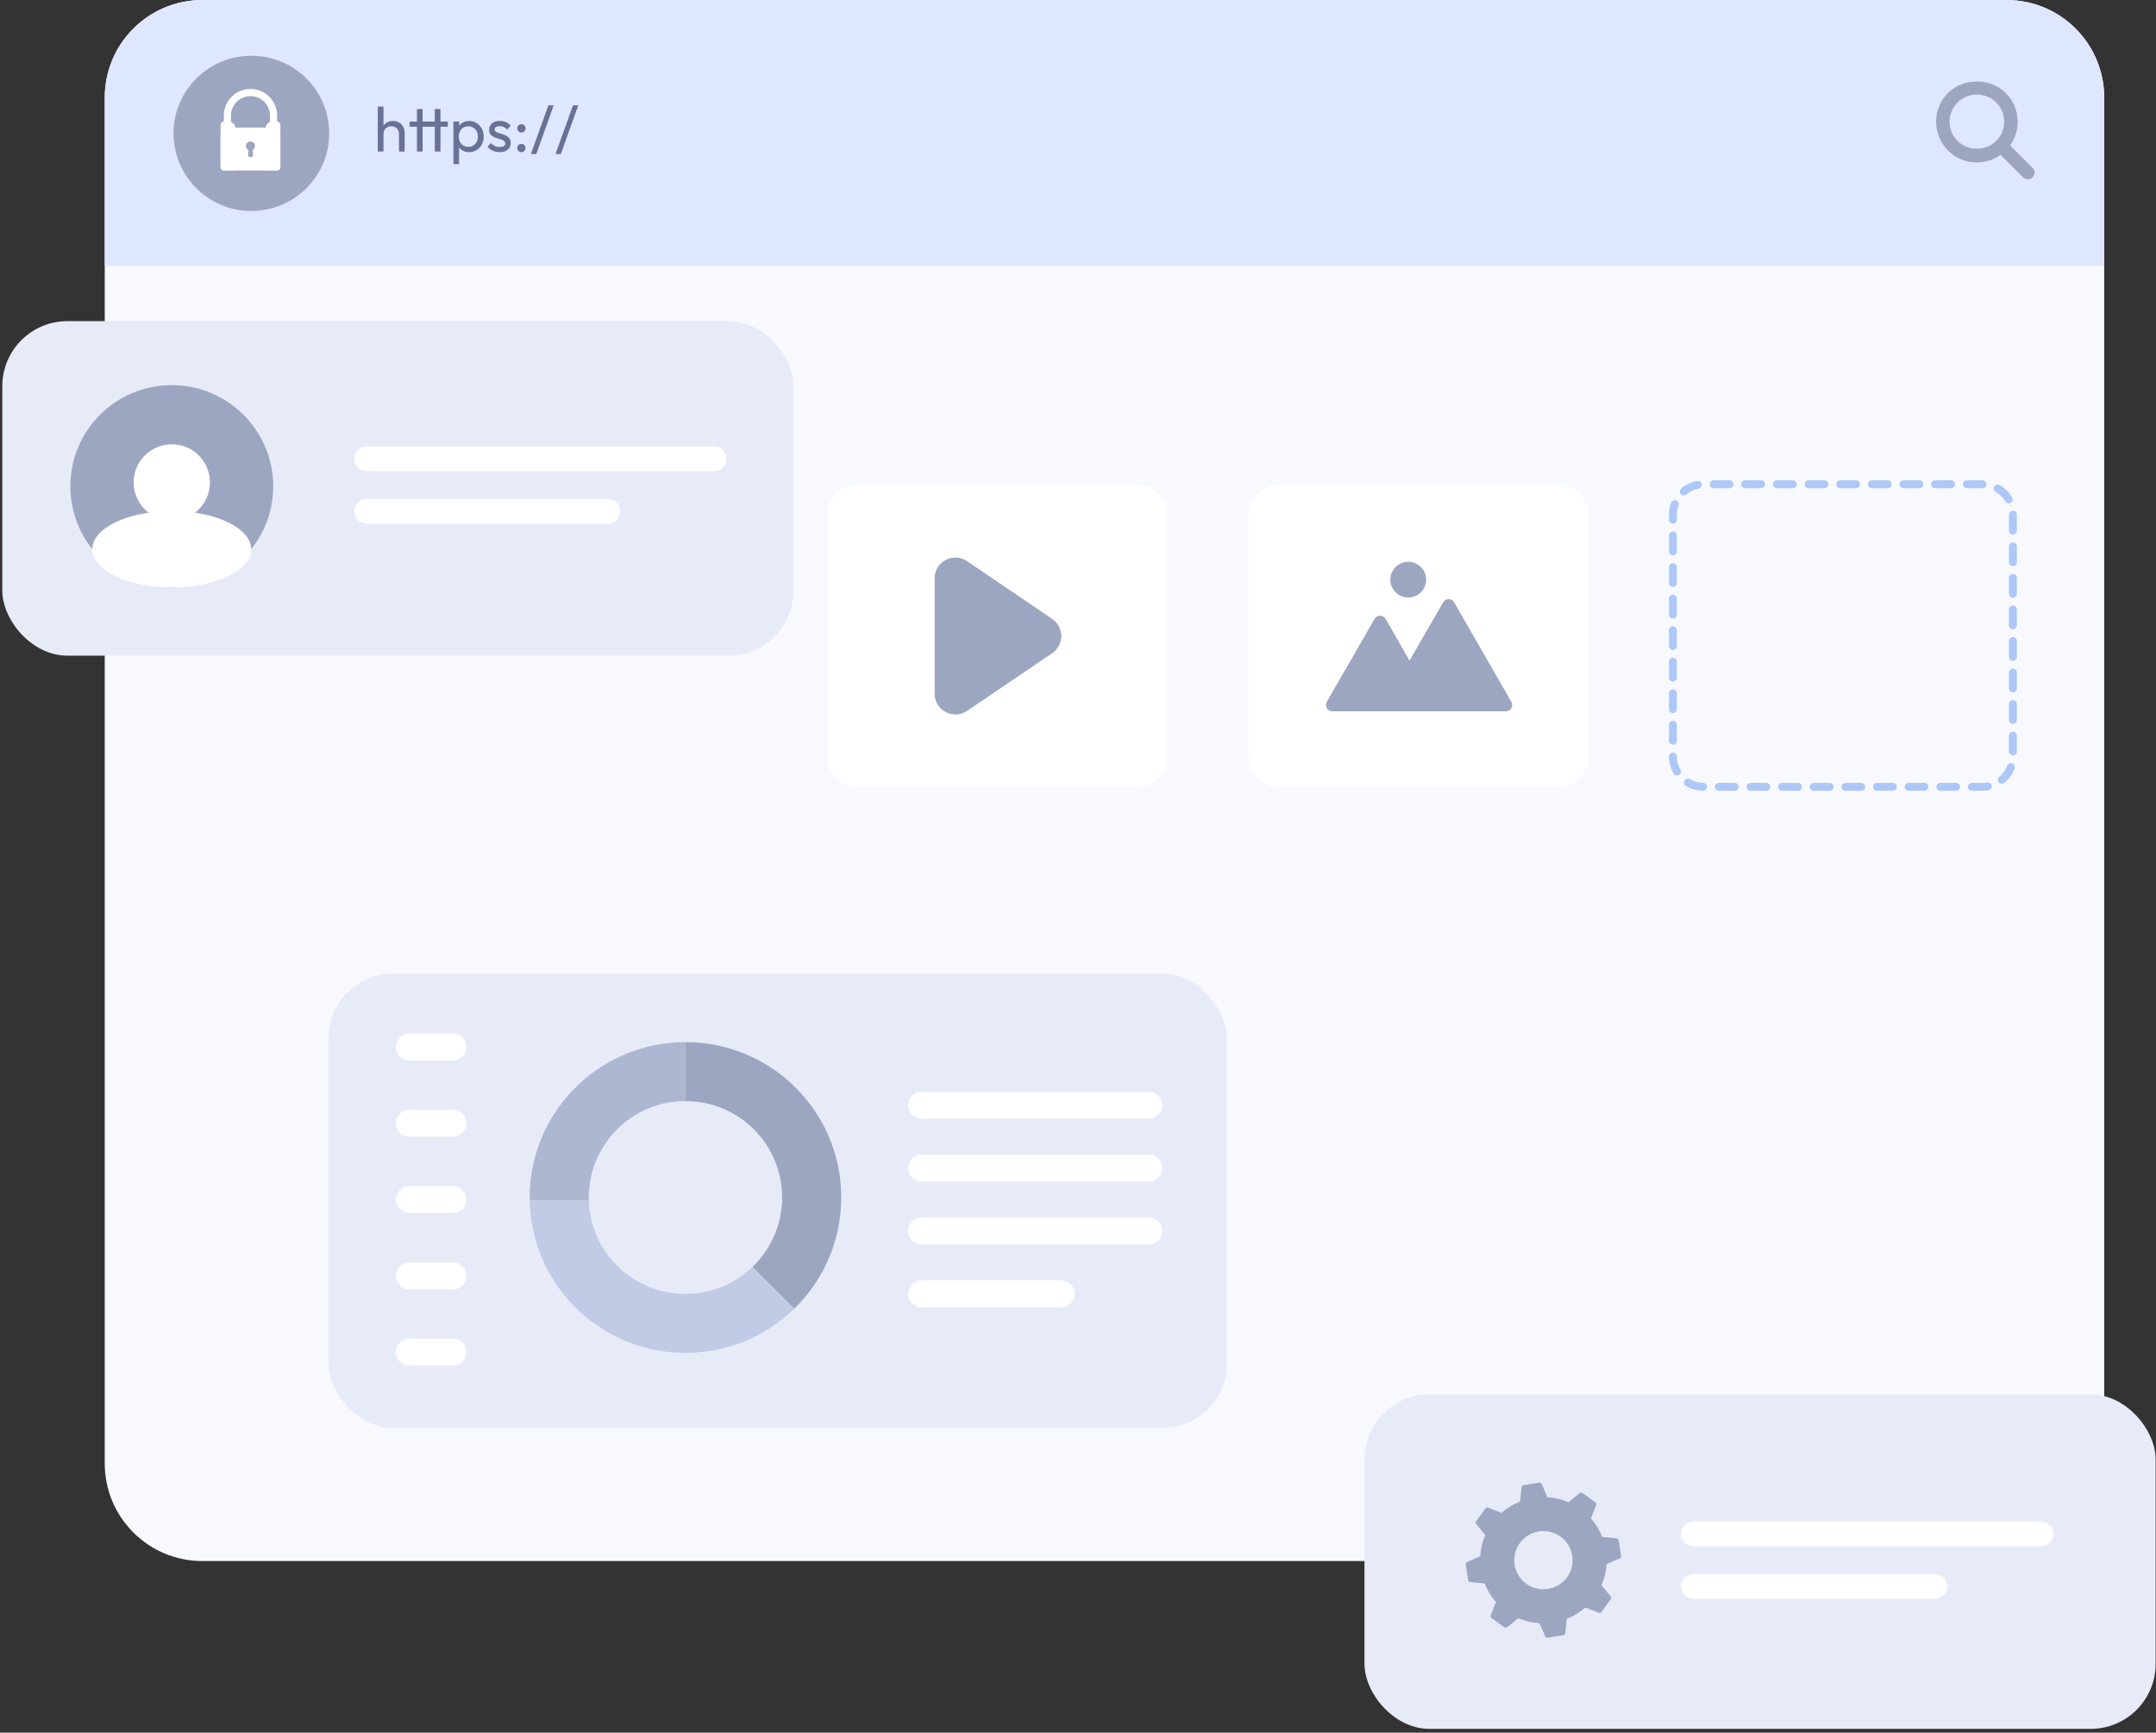
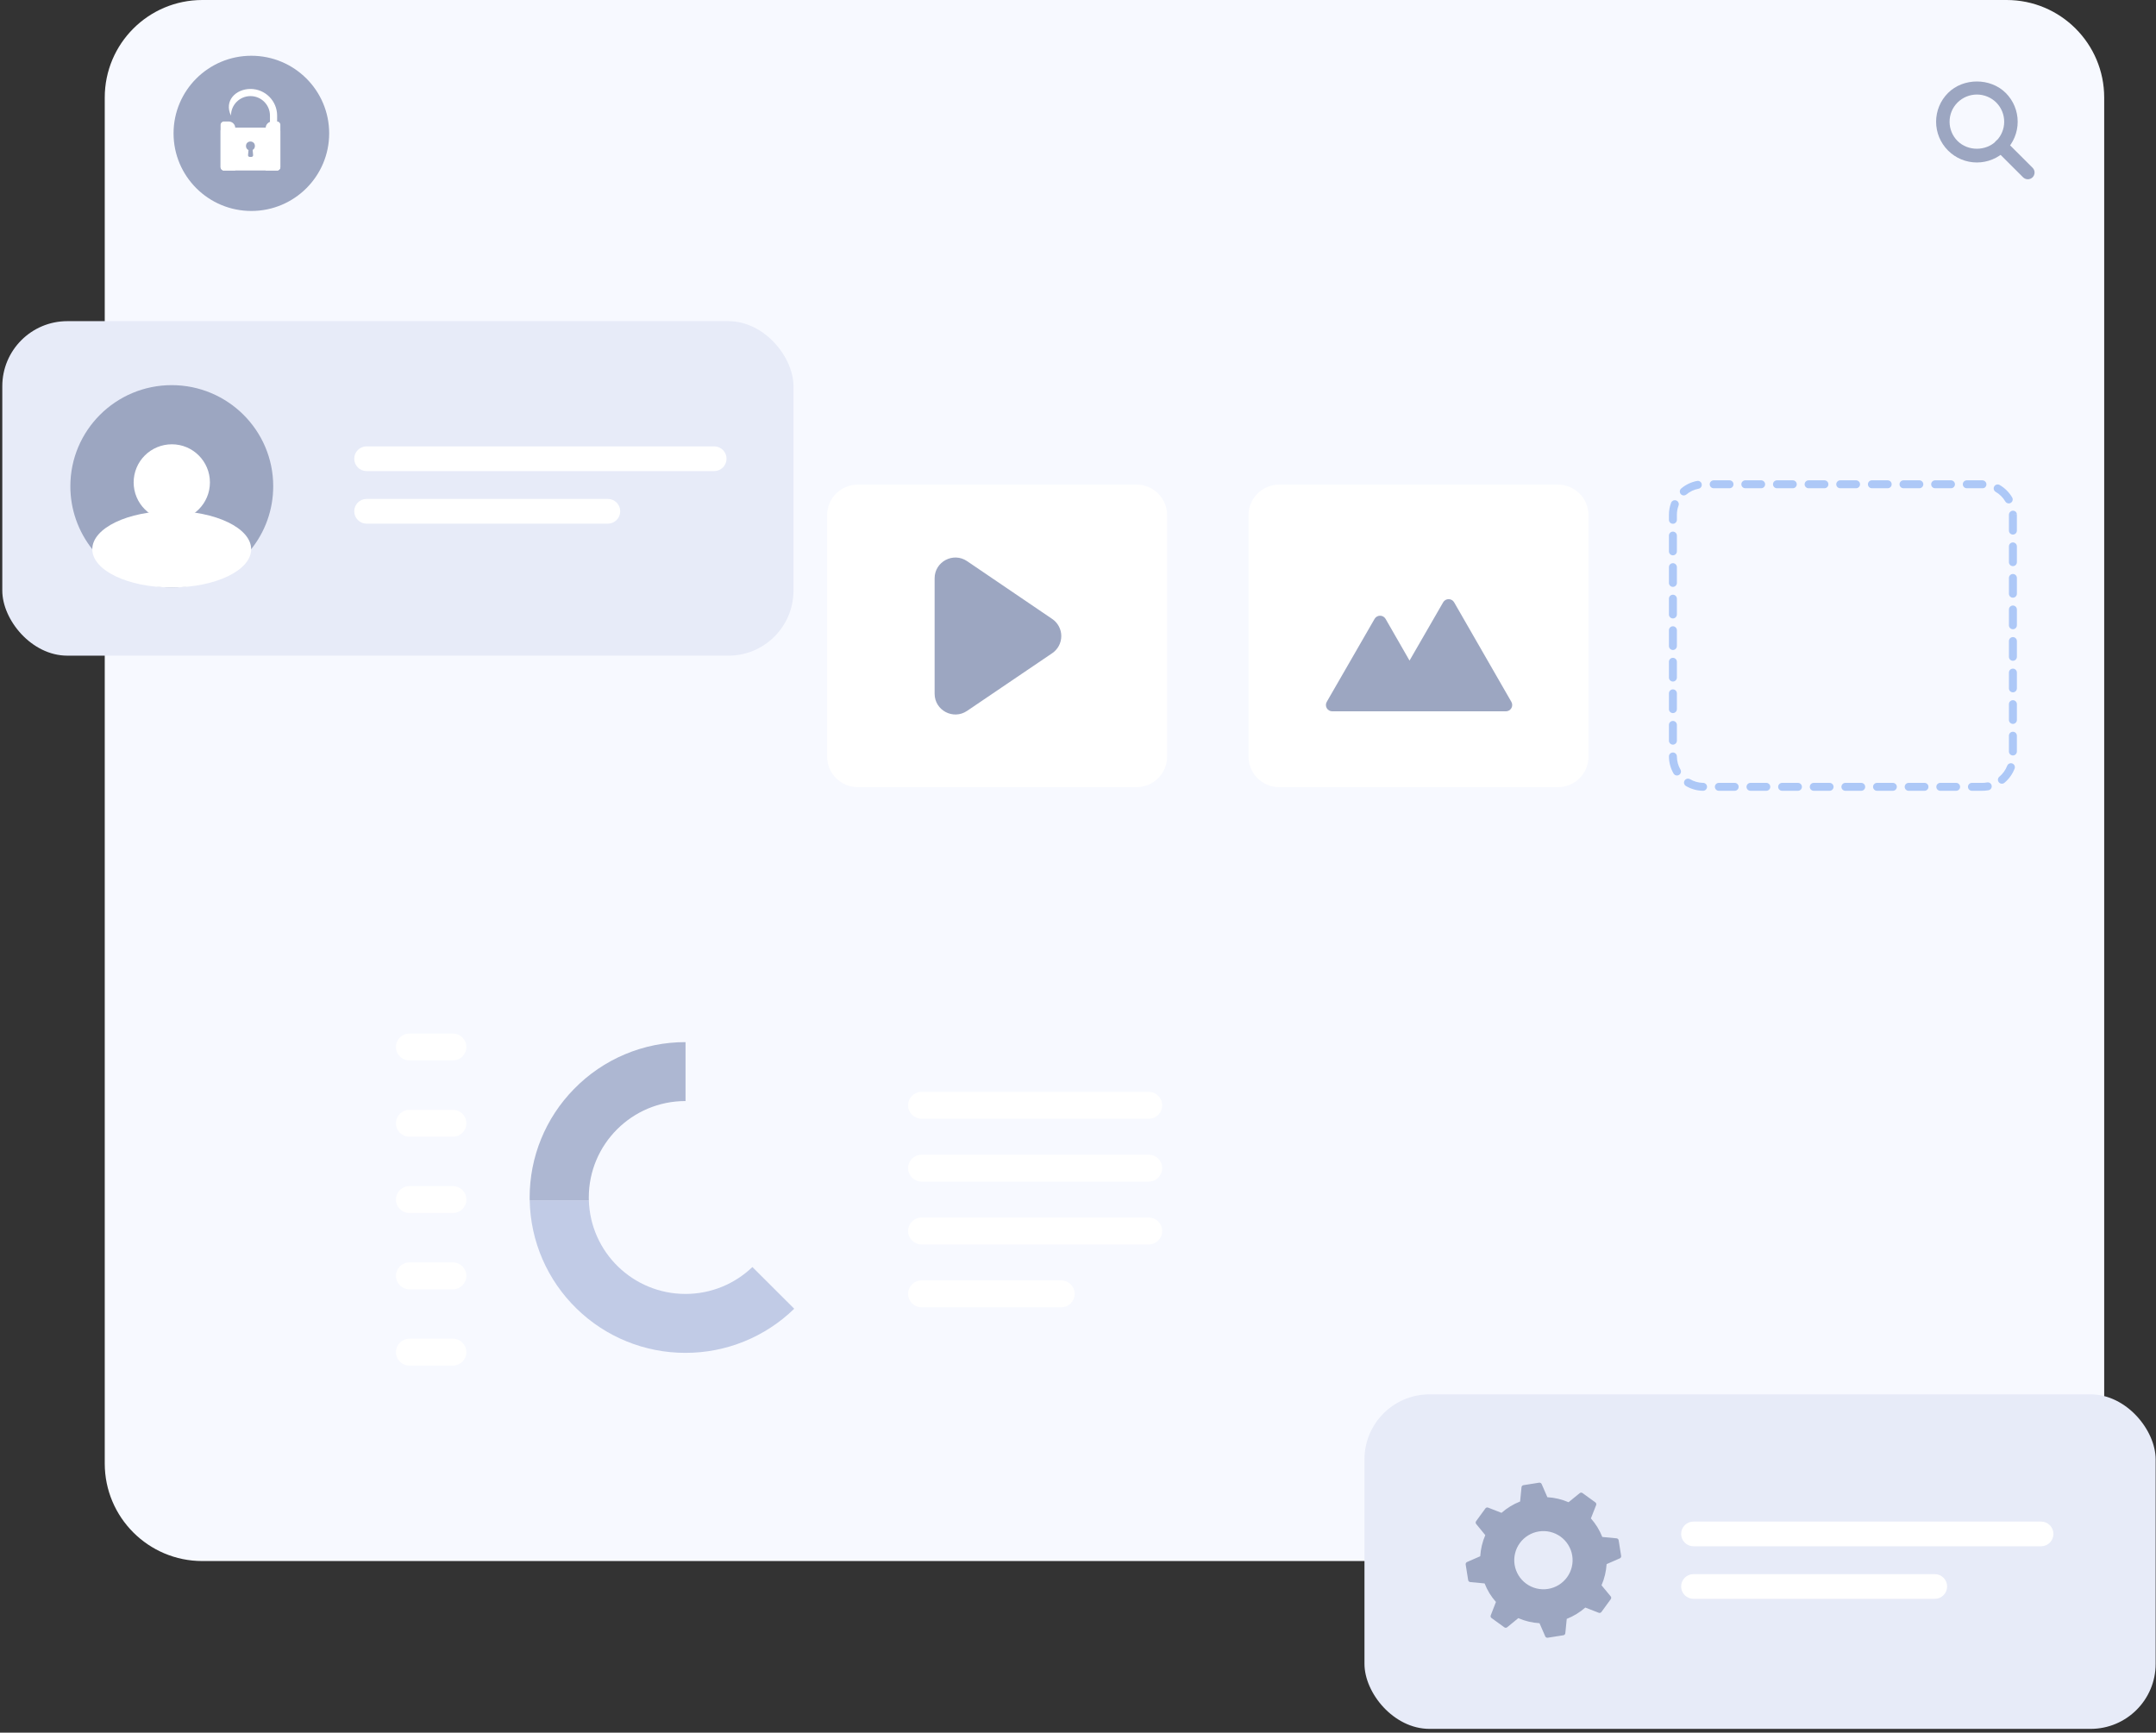
<svg xmlns="http://www.w3.org/2000/svg" width="469" height="377" viewBox="0 0 469 377" fill="none">
  <rect x="0" y="0" width="469" height="377" fill="#333333" stroke="none" />
  <path d="M22.785 21.229C22.785 9.504 32.29 0 44.014 0H436.502C448.226 0 457.73 9.504 457.73 21.229V318.431C457.73 330.156 448.226 339.66 436.502 339.66H44.014C32.29 339.66 22.785 330.156 22.785 318.431V21.229Z" fill="#F7F9FF" />
  <rect x="0.5" y="69.878" width="172.107" height="72.784" rx="14.152" fill="#E7EBF8" />
  <path d="M77.057 99.813C77.057 98.327 78.261 97.123 79.746 97.123H155.354C156.84 97.123 158.044 98.327 158.044 99.813C158.044 101.298 156.84 102.502 155.354 102.502H79.746C78.261 102.502 77.057 101.298 77.057 99.813ZM77.057 111.249C77.057 109.763 78.261 108.559 79.746 108.559H132.229C133.714 108.559 134.918 109.763 134.918 111.249C134.918 112.734 133.714 113.938 132.229 113.938H79.746C78.261 113.938 77.057 112.734 77.057 111.249Z" fill="white" />
  <path d="M59.434 105.796C59.434 110.968 57.651 115.728 54.634 119.504C50.575 124.566 44.35 127.823 37.356 127.823C30.361 127.823 24.136 124.566 20.078 119.504C16.981 115.603 15.299 110.772 15.305 105.796C15.305 93.648 25.179 83.801 37.356 83.801C49.532 83.801 59.434 93.648 59.434 105.796Z" fill="#9CA6C1" />
  <path d="M37.357 127.821C46.9 127.821 54.636 124.098 54.636 119.504C54.636 114.911 46.9 111.188 37.357 111.188C27.814 111.188 20.078 114.911 20.078 119.504C20.078 124.098 27.814 127.821 37.357 127.821Z" fill="white" />
  <path d="M45.666 104.963C45.666 109.532 41.965 113.254 37.382 113.254C36.291 113.255 35.21 113.041 34.201 112.625C33.193 112.208 32.277 111.598 31.505 110.827C30.733 110.057 30.121 109.143 29.704 108.137C29.287 107.131 29.072 106.052 29.073 104.963C29.072 103.874 29.287 102.796 29.704 101.79C30.121 100.784 30.733 99.869 31.505 99.099C32.277 98.329 33.193 97.719 34.201 97.302C35.21 96.886 36.291 96.672 37.382 96.672C41.965 96.672 45.666 100.393 45.666 104.963Z" fill="white" />
-   <rect x="71.424" y="211.82" width="195.492" height="98.912" rx="14.152" fill="#E7EBF8" />
  <path d="M197.541 240.494C197.541 238.879 198.85 237.57 200.465 237.57H249.89C251.505 237.57 252.814 238.879 252.814 240.494C252.814 242.109 251.505 243.418 249.89 243.418H200.465C198.85 243.418 197.541 242.109 197.541 240.494ZM197.541 254.171C197.541 252.556 198.85 251.247 200.465 251.247H249.89C251.505 251.247 252.814 252.556 252.814 254.171C252.814 255.786 251.505 257.095 249.89 257.095H200.465C198.85 257.095 197.541 255.786 197.541 254.171ZM197.541 267.848C197.541 266.233 198.85 264.924 200.465 264.924H249.89C251.505 264.924 252.814 266.233 252.814 267.848C252.814 269.463 251.505 270.772 249.89 270.772H200.465C198.85 270.772 197.541 269.463 197.541 267.848ZM197.541 281.525C197.541 279.91 198.85 278.601 200.465 278.601H230.852C232.467 278.601 233.776 279.91 233.776 281.525C233.776 283.14 232.467 284.449 230.852 284.449H200.465C198.85 284.449 197.541 283.14 197.541 281.525ZM86.133 227.809C86.133 226.194 87.442 224.885 89.057 224.885H98.528C100.143 224.885 101.452 226.194 101.452 227.809C101.452 229.424 100.143 230.733 98.528 230.733H89.057C87.442 230.733 86.133 229.424 86.133 227.809ZM86.133 244.41C86.133 242.795 87.442 241.486 89.057 241.486H98.528C100.143 241.486 101.452 242.795 101.452 244.41C101.452 246.025 100.143 247.334 98.528 247.334H89.057C87.442 247.334 86.133 246.025 86.133 244.41ZM86.133 261.009C86.133 259.394 87.442 258.085 89.057 258.085H98.528C100.143 258.085 101.452 259.394 101.452 261.009C101.452 262.624 100.143 263.933 98.528 263.933H89.057C87.442 263.933 86.133 262.624 86.133 261.009ZM86.133 277.609C86.133 275.994 87.442 274.684 89.057 274.684H98.528C100.143 274.684 101.452 275.994 101.452 277.609C101.452 279.223 100.143 280.533 98.528 280.533H89.057C87.442 280.533 86.133 279.223 86.133 277.609ZM86.133 294.208C86.133 292.593 87.442 291.284 89.057 291.284H98.528C100.143 291.284 101.452 292.593 101.452 294.208C101.452 295.823 100.143 297.132 98.528 297.132H89.057C87.442 297.132 86.133 295.823 86.133 294.208Z" fill="white" />
-   <path d="M183.006 260.562C183.006 260.758 182.994 260.955 182.994 261.162C182.839 270.066 179.163 278.548 172.768 284.762L163.672 275.688C165.721 273.732 167.35 271.382 168.462 268.78C169.573 266.178 170.144 263.378 170.14 260.549C170.14 248.965 160.738 239.584 149.124 239.572V226.751C153.645 226.744 158.121 227.645 162.286 229.4C166.451 231.154 170.22 233.726 173.368 236.963C179.555 243.267 183.015 251.741 183.006 260.563V260.562Z" fill="#9CA6C1" />
  <path d="M172.768 284.762C166.448 290.924 157.96 294.371 149.123 294.362H149.111C140.27 294.375 131.776 290.928 125.455 284.762C119.057 278.55 115.382 270.066 115.229 261.162H128.095C128.415 272.466 137.707 281.541 149.111 281.541C154.759 281.541 159.89 279.312 163.672 275.687L172.768 284.762Z" fill="#C1CBE6" />
  <path d="M149.125 226.751V239.572H149.112C137.5 239.572 128.084 248.965 128.084 260.55C128.084 260.758 128.084 260.967 128.096 261.162H115.23C115.23 260.955 115.218 260.758 115.218 260.562C115.207 251.74 118.667 243.266 124.855 236.963C128.007 233.724 131.779 231.15 135.949 229.396C140.118 227.641 144.6 226.742 149.125 226.751Z" fill="#ADB7D2" />
  <path d="M253.887 112.093V164.627C253.887 165.5 253.714 166.364 253.379 167.171C253.045 167.977 252.554 168.71 251.935 169.327C251.316 169.945 250.581 170.434 249.773 170.768C248.964 171.102 248.097 171.274 247.222 171.274H186.59C185.715 171.274 184.849 171.102 184.04 170.768C183.232 170.434 182.497 169.945 181.878 169.327C181.259 168.71 180.768 167.977 180.433 167.171C180.098 166.364 179.926 165.5 179.926 164.627V112.093C179.926 111.219 180.098 110.355 180.433 109.548C180.768 108.741 181.258 108.008 181.877 107.391C182.496 106.773 183.231 106.284 184.04 105.949C184.848 105.615 185.715 105.444 186.59 105.444H247.222C248.097 105.444 248.964 105.615 249.773 105.949C250.582 106.284 251.316 106.773 251.935 107.391C252.554 108.008 253.045 108.741 253.38 109.548C253.715 110.355 253.887 111.219 253.887 112.093Z" fill="white" />
  <path d="M228.883 142.132L210.371 154.679C207.369 156.714 203.311 154.568 203.311 150.949V125.826C203.311 122.203 207.374 120.059 210.376 122.098L228.888 134.674C229.498 135.088 229.997 135.644 230.341 136.295C230.686 136.945 230.866 137.67 230.865 138.405C230.865 139.141 230.684 139.865 230.338 140.515C229.993 141.165 229.493 141.721 228.883 142.134V142.132Z" fill="#9CA6C1" />
  <path d="M428.96 172.066C428.731 172.066 428.511 171.975 428.348 171.813C428.186 171.652 428.095 171.432 428.095 171.204C428.095 170.975 428.186 170.755 428.348 170.594C428.511 170.432 428.731 170.341 428.96 170.341C431.381 170.315 431.409 170.401 432.242 170.25C432.354 170.228 432.469 170.23 432.581 170.253C432.693 170.277 432.798 170.322 432.893 170.386C432.987 170.451 433.067 170.533 433.129 170.629C433.191 170.725 433.233 170.832 433.253 170.944C433.274 171.056 433.271 171.17 433.247 171.282C433.223 171.393 433.176 171.498 433.111 171.591C433.046 171.685 432.962 171.764 432.866 171.825C432.77 171.886 432.662 171.928 432.55 171.947C431.516 172.133 430.957 172.04 428.96 172.066ZM425.52 172.066H422.079C421.85 172.066 421.63 171.975 421.468 171.813C421.305 171.652 421.214 171.432 421.214 171.204C421.214 170.975 421.305 170.755 421.468 170.594C421.63 170.432 421.85 170.341 422.079 170.341H425.52C425.75 170.341 425.97 170.432 426.132 170.594C426.294 170.755 426.385 170.975 426.385 171.204C426.385 171.432 426.294 171.652 426.132 171.813C425.97 171.975 425.75 172.066 425.52 172.066ZM418.638 172.066H415.197C414.967 172.066 414.747 171.975 414.585 171.813C414.423 171.652 414.332 171.432 414.332 171.204C414.332 170.975 414.423 170.755 414.585 170.594C414.747 170.432 414.967 170.341 415.197 170.341H418.638C418.867 170.341 419.087 170.432 419.249 170.594C419.411 170.755 419.502 170.975 419.502 171.204C419.502 171.432 419.411 171.652 419.249 171.813C419.087 171.975 418.867 172.066 418.638 172.066ZM411.755 172.066H408.316C408.086 172.066 407.867 171.975 407.704 171.813C407.542 171.652 407.451 171.432 407.451 171.204C407.451 170.975 407.542 170.755 407.704 170.594C407.867 170.432 408.086 170.341 408.316 170.341H411.757C411.986 170.341 412.206 170.432 412.368 170.594C412.531 170.755 412.622 170.975 412.622 171.204C412.622 171.432 412.531 171.652 412.368 171.813C412.206 171.975 411.986 172.066 411.757 172.066H411.755ZM404.873 172.066H401.433C401.204 172.066 400.984 171.975 400.822 171.813C400.66 171.652 400.569 171.432 400.569 171.204C400.569 170.975 400.66 170.755 400.822 170.594C400.984 170.432 401.204 170.341 401.433 170.341H404.874C405.104 170.341 405.324 170.432 405.486 170.594C405.648 170.755 405.739 170.975 405.739 171.204C405.739 171.432 405.648 171.652 405.486 171.813C405.324 171.975 405.102 172.066 404.873 172.066ZM397.992 172.066H394.552C394.323 172.066 394.103 171.975 393.941 171.813C393.779 171.652 393.688 171.432 393.688 171.204C393.688 170.975 393.779 170.755 393.941 170.594C394.103 170.432 394.323 170.341 394.552 170.341H397.994C398.223 170.341 398.443 170.432 398.605 170.594C398.767 170.755 398.858 170.975 398.858 171.204C398.858 171.432 398.767 171.652 398.605 171.813C398.443 171.975 398.223 172.066 397.994 172.066H397.992ZM391.11 172.066H387.67C387.441 172.066 387.221 171.975 387.059 171.813C386.896 171.652 386.805 171.432 386.805 171.204C386.805 170.975 386.896 170.755 387.059 170.594C387.221 170.432 387.441 170.341 387.67 170.341H391.111C391.341 170.341 391.56 170.432 391.723 170.594C391.885 170.755 391.976 170.975 391.976 171.204C391.976 171.432 391.885 171.652 391.723 171.813C391.56 171.975 391.339 172.066 391.11 172.066ZM384.229 172.066H380.787C380.558 172.066 380.338 171.975 380.176 171.813C380.014 171.652 379.923 171.432 379.923 171.204C379.923 170.975 380.014 170.755 380.176 170.594C380.338 170.432 380.558 170.341 380.787 170.341H384.229C384.458 170.341 384.678 170.432 384.84 170.594C385.002 170.755 385.093 170.975 385.093 171.204C385.093 171.432 385.002 171.652 384.84 171.813C384.678 171.975 384.458 172.066 384.229 172.066ZM377.346 172.066H373.905C373.676 172.066 373.456 171.975 373.294 171.813C373.131 171.652 373.04 171.432 373.04 171.204C373.04 170.975 373.131 170.755 373.294 170.594C373.456 170.432 373.676 170.341 373.905 170.341H377.346C377.576 170.341 377.795 170.432 377.958 170.594C378.12 170.755 378.211 170.975 378.211 171.204C378.211 171.432 378.12 171.652 377.958 171.813C377.795 171.975 377.576 172.066 377.346 172.066ZM370.465 172.066H370.452C369.149 172.045 367.874 171.686 366.751 171.026C366.554 170.909 366.411 170.719 366.353 170.498C366.296 170.276 366.33 170.041 366.447 169.844C366.563 169.647 366.754 169.505 366.976 169.448C367.198 169.391 367.434 169.424 367.631 169.54C368.495 170.048 369.477 170.323 370.479 170.339C370.709 170.341 370.928 170.434 371.089 170.597C371.249 170.76 371.339 170.98 371.337 171.209C371.335 171.437 371.242 171.656 371.079 171.817C370.915 171.977 370.695 172.066 370.465 172.064V172.066ZM434.813 170.213C434.667 170.038 434.596 169.811 434.617 169.583C434.637 169.355 434.748 169.145 434.924 168.999C435.695 168.355 436.288 167.524 436.64 166.591C436.727 166.386 436.89 166.223 437.095 166.136C437.3 166.048 437.531 166.043 437.739 166.122C437.948 166.2 438.118 166.356 438.214 166.556C438.311 166.757 438.326 166.986 438.256 167.198C437.797 168.413 437.03 169.49 436.031 170.322C435.855 170.469 435.628 170.539 435.4 170.519C435.171 170.499 434.961 170.389 434.813 170.213ZM364.048 168.3C363.4 167.174 363.055 165.899 363.049 164.6C363.048 164.486 363.07 164.374 363.112 164.269C363.155 164.164 363.218 164.069 363.298 163.988C363.378 163.908 363.473 163.844 363.578 163.8C363.682 163.756 363.794 163.733 363.908 163.732H363.913C364.142 163.732 364.361 163.822 364.523 163.983C364.685 164.143 364.776 164.361 364.778 164.589C364.783 165.59 365.049 166.577 365.549 167.439C365.664 167.638 365.695 167.874 365.635 168.095C365.575 168.316 365.43 168.505 365.231 168.619C365.032 168.734 364.795 168.764 364.574 168.705C364.352 168.645 364.163 168.499 364.048 168.3ZM437.871 164.375C437.642 164.375 437.422 164.285 437.259 164.123C437.097 163.961 437.006 163.742 437.006 163.513V160.08C437.006 159.851 437.097 159.632 437.259 159.47C437.422 159.308 437.642 159.217 437.871 159.217C438.1 159.217 438.32 159.308 438.482 159.47C438.644 159.632 438.735 159.851 438.735 160.08V163.513C438.735 163.742 438.644 163.961 438.482 164.123C438.32 164.285 438.1 164.375 437.871 164.375ZM363.912 162.024C363.682 162.024 363.462 161.933 363.3 161.771C363.138 161.61 363.047 161.39 363.047 161.161V157.728C363.047 157.5 363.138 157.28 363.3 157.118C363.462 156.957 363.682 156.866 363.912 156.866C364.141 156.866 364.361 156.957 364.523 157.118C364.685 157.28 364.776 157.5 364.776 157.728V161.161C364.776 161.39 364.685 161.61 364.523 161.771C364.361 161.933 364.141 162.024 363.912 162.024ZM437.873 157.509C437.643 157.509 437.423 157.418 437.261 157.257C437.099 157.095 437.008 156.876 437.008 156.647V153.214C437.008 152.985 437.099 152.766 437.261 152.604C437.423 152.442 437.643 152.351 437.873 152.351C438.102 152.351 438.322 152.442 438.484 152.604C438.646 152.766 438.737 152.985 438.737 153.214V156.647C438.737 156.876 438.646 157.095 438.484 157.257C438.322 157.418 438.102 157.509 437.873 157.509ZM363.912 155.158C363.682 155.158 363.462 155.067 363.3 154.905C363.138 154.744 363.047 154.524 363.047 154.295V150.862C363.047 150.634 363.138 150.414 363.3 150.252C363.462 150.091 363.682 150 363.912 150C364.141 150 364.361 150.091 364.523 150.252C364.685 150.414 364.776 150.634 364.776 150.862V154.295C364.776 154.524 364.685 154.744 364.523 154.905C364.361 155.067 364.141 155.158 363.912 155.158ZM437.873 150.643C437.643 150.643 437.423 150.552 437.261 150.391C437.099 150.229 437.008 150.009 437.008 149.781V146.348C437.008 146.119 437.099 145.9 437.261 145.738C437.423 145.576 437.643 145.485 437.873 145.485C438.102 145.485 438.322 145.576 438.484 145.738C438.646 145.9 438.737 146.119 438.737 146.348V149.781C438.737 150.009 438.646 150.229 438.484 150.391C438.322 150.552 438.102 150.643 437.873 150.643ZM363.912 148.292C363.682 148.292 363.462 148.201 363.3 148.039C363.138 147.878 363.047 147.658 363.047 147.429V143.996C363.047 143.768 363.138 143.548 363.3 143.386C363.462 143.225 363.682 143.134 363.912 143.134C364.141 143.134 364.361 143.225 364.523 143.386C364.685 143.548 364.776 143.768 364.776 143.996V147.429C364.776 147.658 364.685 147.878 364.523 148.039C364.361 148.201 364.141 148.292 363.912 148.292ZM437.873 143.779C437.643 143.779 437.423 143.688 437.261 143.526C437.099 143.365 437.008 143.145 437.008 142.916V139.483C437.008 139.255 437.099 139.035 437.261 138.873C437.423 138.712 437.643 138.621 437.873 138.621C438.102 138.621 438.322 138.712 438.484 138.873C438.646 139.035 438.737 139.255 438.737 139.483V142.916C438.737 143.145 438.646 143.365 438.484 143.526C438.322 143.688 438.102 143.779 437.873 143.779ZM363.912 141.428C363.682 141.428 363.462 141.337 363.3 141.175C363.138 141.013 363.047 140.794 363.047 140.565V137.132C363.047 136.903 363.138 136.684 363.3 136.522C363.462 136.36 363.682 136.269 363.912 136.269C364.141 136.269 364.361 136.36 364.523 136.522C364.685 136.684 364.776 136.903 364.776 137.132V140.565C364.776 140.794 364.685 141.013 364.523 141.175C364.361 141.337 364.141 141.428 363.912 141.428ZM437.873 136.913C437.643 136.913 437.423 136.822 437.261 136.66C437.099 136.498 437.008 136.279 437.008 136.05V132.617C437.008 132.388 437.099 132.169 437.261 132.007C437.423 131.846 437.643 131.755 437.873 131.755C438.102 131.755 438.322 131.846 438.484 132.007C438.646 132.169 438.737 132.388 438.737 132.617V136.05C438.737 136.279 438.646 136.498 438.484 136.66C438.322 136.822 438.102 136.913 437.873 136.913ZM363.912 134.561C363.682 134.561 363.462 134.471 363.3 134.309C363.138 134.147 363.047 133.928 363.047 133.699V130.266C363.047 130.037 363.138 129.818 363.3 129.656C363.462 129.494 363.682 129.403 363.912 129.403C364.141 129.403 364.361 129.494 364.523 129.656C364.685 129.818 364.776 130.037 364.776 130.266V133.699C364.776 133.928 364.685 134.147 364.523 134.309C364.361 134.471 364.141 134.561 363.912 134.561ZM437.873 130.049C437.643 130.049 437.423 129.958 437.261 129.796C437.099 129.634 437.008 129.415 437.008 129.186V125.753C437.008 125.524 437.099 125.305 437.261 125.143C437.423 124.981 437.643 124.89 437.873 124.89C438.102 124.89 438.322 124.981 438.484 125.143C438.646 125.305 438.737 125.524 438.737 125.753V129.186C438.737 129.415 438.646 129.634 438.484 129.796C438.322 129.958 438.102 130.049 437.873 130.049ZM363.912 127.697C363.682 127.697 363.462 127.606 363.3 127.444C363.138 127.283 363.047 127.063 363.047 126.835V123.402C363.047 123.173 363.138 122.953 363.3 122.792C363.462 122.63 363.682 122.539 363.912 122.539C364.141 122.539 364.361 122.63 364.523 122.792C364.685 122.953 364.776 123.173 364.776 123.402V126.835C364.776 127.063 364.685 127.283 364.523 127.444C364.361 127.606 364.141 127.697 363.912 127.697ZM437.873 123.182C437.643 123.182 437.423 123.092 437.261 122.93C437.099 122.768 437.008 122.549 437.008 122.32V118.887C437.008 118.658 437.099 118.439 437.261 118.277C437.423 118.115 437.643 118.024 437.873 118.024C438.102 118.024 438.322 118.115 438.484 118.277C438.646 118.439 438.737 118.658 438.737 118.887V122.32C438.737 122.549 438.646 122.768 438.484 122.93C438.322 123.092 438.102 123.182 437.873 123.182ZM363.912 120.831C363.682 120.831 363.462 120.74 363.3 120.578C363.138 120.417 363.047 120.197 363.047 119.968V116.535C363.047 116.307 363.138 116.087 363.3 115.926C363.462 115.764 363.682 115.673 363.912 115.673C364.141 115.673 364.361 115.764 364.523 115.926C364.685 116.087 364.776 116.307 364.776 116.535V119.968C364.776 120.197 364.685 120.417 364.523 120.578C364.361 120.74 364.141 120.831 363.912 120.831ZM437.873 116.316C437.643 116.316 437.423 116.226 437.261 116.064C437.099 115.902 437.008 115.683 437.008 115.454V112.021C437.008 111.545 437.394 111.12 437.873 111.12C438.348 111.12 438.735 111.467 438.735 111.945H437.871L438.735 111.971V115.456C438.735 115.684 438.644 115.904 438.482 116.065C438.32 116.227 438.1 116.318 437.871 116.318L437.873 116.316ZM363.912 113.967C363.682 113.967 363.462 113.876 363.3 113.714C363.138 113.552 363.047 113.333 363.047 113.104V112.023C363.047 111.129 363.202 110.254 363.512 109.421C363.55 109.312 363.608 109.213 363.685 109.127C363.762 109.042 363.855 108.972 363.959 108.923C364.063 108.874 364.176 108.846 364.291 108.841C364.406 108.836 364.521 108.853 364.629 108.893C364.737 108.933 364.835 108.994 364.92 109.072C365.004 109.15 365.071 109.245 365.118 109.35C365.165 109.454 365.191 109.567 365.194 109.682C365.196 109.797 365.176 109.911 365.134 110.018C364.897 110.66 364.776 111.338 364.776 112.023V113.104C364.776 113.333 364.685 113.552 364.523 113.714C364.361 113.876 364.141 113.967 363.912 113.967ZM436.965 109.537C436.814 109.536 436.665 109.497 436.535 109.422C436.404 109.347 436.295 109.239 436.219 109.109C435.714 108.246 434.99 107.523 434.123 107.021C433.925 106.906 433.781 106.717 433.722 106.495C433.664 106.274 433.696 106.038 433.811 105.84C433.927 105.643 434.117 105.499 434.338 105.44C434.56 105.382 434.797 105.414 434.995 105.529C436.119 106.185 437.056 107.12 437.712 108.239C437.788 108.37 437.829 108.519 437.83 108.671C437.83 108.823 437.79 108.972 437.715 109.104C437.639 109.235 437.53 109.345 437.398 109.421C437.266 109.497 437.117 109.537 436.965 109.537ZM366.277 107.805C366.099 107.806 365.925 107.752 365.779 107.651C365.633 107.549 365.522 107.405 365.461 107.239C365.4 107.072 365.392 106.89 365.438 106.719C365.485 106.547 365.583 106.395 365.72 106.281C366.716 105.443 367.913 104.877 369.194 104.639C369.417 104.603 369.645 104.656 369.83 104.786C370.014 104.916 370.14 105.112 370.181 105.334C370.222 105.555 370.175 105.784 370.05 105.971C369.924 106.158 369.73 106.288 369.509 106.335C368.523 106.519 367.602 106.955 366.836 107.601C366.68 107.733 366.482 107.805 366.277 107.805ZM431.28 106.236H427.839C427.61 106.236 427.39 106.145 427.228 105.984C427.066 105.822 426.975 105.603 426.975 105.374C426.975 105.145 427.066 104.926 427.228 104.764C427.39 104.602 427.61 104.511 427.839 104.511H431.208C431.687 104.511 432.111 104.898 432.111 105.374C432.111 105.85 431.76 106.236 431.28 106.236ZM424.398 106.236H420.957C420.727 106.236 420.508 106.145 420.345 105.984C420.183 105.822 420.092 105.603 420.092 105.374C420.092 105.145 420.183 104.926 420.345 104.764C420.508 104.602 420.727 104.511 420.957 104.511H424.398C424.627 104.511 424.847 104.602 425.009 104.764C425.172 104.926 425.263 105.145 425.263 105.374C425.263 105.603 425.172 105.822 425.009 105.984C424.847 106.145 424.627 106.236 424.398 106.236ZM417.516 106.236H414.076C413.847 106.236 413.627 106.145 413.465 105.984C413.302 105.822 413.211 105.603 413.211 105.374C413.211 105.145 413.302 104.926 413.465 104.764C413.627 104.602 413.847 104.511 414.076 104.511H417.517C417.747 104.511 417.967 104.602 418.129 104.764C418.291 104.926 418.382 105.145 418.382 105.374C418.382 105.603 418.291 105.822 418.129 105.984C417.967 106.145 417.745 106.236 417.516 106.236ZM410.633 106.236H407.195C406.966 106.236 406.746 106.145 406.584 105.984C406.422 105.822 406.331 105.603 406.331 105.374C406.331 105.145 406.422 104.926 406.584 104.764C406.746 104.602 406.966 104.511 407.195 104.511H410.635C410.864 104.511 411.084 104.602 411.246 104.764C411.408 104.926 411.499 105.145 411.499 105.374C411.499 105.603 411.408 105.822 411.246 105.984C411.084 106.145 410.864 106.236 410.635 106.236H410.633ZM403.752 106.236H400.311C400.082 106.236 399.862 106.145 399.7 105.984C399.537 105.822 399.446 105.603 399.446 105.374C399.446 105.145 399.537 104.926 399.7 104.764C399.862 104.602 400.082 104.511 400.311 104.511H403.752C403.982 104.511 404.201 104.602 404.364 104.764C404.526 104.926 404.617 105.145 404.617 105.374C404.617 105.603 404.526 105.822 404.364 105.984C404.201 106.145 403.982 106.236 403.752 106.236ZM396.87 106.236H393.428C393.199 106.236 392.979 106.145 392.817 105.984C392.655 105.822 392.564 105.603 392.564 105.374C392.564 105.145 392.655 104.926 392.817 104.764C392.979 104.602 393.199 104.511 393.428 104.511H396.87C397.099 104.511 397.319 104.602 397.481 104.764C397.643 104.926 397.734 105.145 397.734 105.374C397.734 105.603 397.643 105.822 397.481 105.984C397.319 106.145 397.099 106.236 396.87 106.236ZM389.989 106.236H386.548C386.318 106.236 386.098 106.145 385.936 105.984C385.774 105.822 385.683 105.603 385.683 105.374C385.683 105.145 385.774 104.926 385.936 104.764C386.098 104.602 386.318 104.511 386.548 104.511H389.989C390.218 104.511 390.438 104.602 390.6 104.764C390.763 104.926 390.854 105.145 390.854 105.374C390.854 105.603 390.763 105.822 390.6 105.984C390.438 106.145 390.218 106.236 389.989 106.236ZM383.106 106.236H379.665C379.436 106.236 379.216 106.145 379.054 105.984C378.892 105.822 378.801 105.603 378.801 105.374C378.801 105.145 378.892 104.926 379.054 104.764C379.216 104.602 379.436 104.511 379.665 104.511H383.106C383.336 104.511 383.556 104.602 383.718 104.764C383.88 104.926 383.971 105.145 383.971 105.374C383.971 105.603 383.88 105.822 383.718 105.984C383.556 106.145 383.336 106.236 383.106 106.236ZM376.226 106.236H372.784C372.555 106.236 372.335 106.145 372.173 105.984C372.011 105.822 371.92 105.603 371.92 105.374C371.92 105.145 372.011 104.926 372.173 104.764C372.335 104.602 372.555 104.511 372.784 104.511H376.226C376.455 104.511 376.675 104.602 376.837 104.764C376.999 104.926 377.09 105.145 377.09 105.374C377.09 105.603 376.999 105.822 376.837 105.984C376.675 106.145 376.455 106.236 376.226 106.236Z" fill="#ADC8F7" />
  <path d="M345.554 112.093V164.627C345.554 165.5 345.381 166.365 345.046 167.171C344.711 167.978 344.221 168.711 343.602 169.328C342.983 169.945 342.248 170.435 341.439 170.769C340.631 171.103 339.764 171.274 338.889 171.274H278.256C276.489 171.274 274.794 170.574 273.544 169.327C272.295 168.081 271.593 166.39 271.593 164.627V112.093C271.593 111.22 271.765 110.355 272.099 109.549C272.434 108.742 272.925 108.009 273.544 107.392C274.162 106.774 274.897 106.285 275.705 105.95C276.514 105.616 277.381 105.444 278.256 105.444H338.889C339.764 105.444 340.631 105.616 341.439 105.95C342.248 106.285 342.982 106.774 343.601 107.392C344.22 108.009 344.711 108.742 345.045 109.549C345.38 110.355 345.552 111.22 345.552 112.093H345.554Z" fill="white" />
  <path d="M327.577 154.774H289.808C289.566 154.774 289.329 154.711 289.119 154.59C288.909 154.47 288.735 154.296 288.614 154.088C288.493 153.879 288.429 153.642 288.429 153.4C288.428 153.159 288.492 152.922 288.612 152.713L299.016 134.659C299.137 134.449 299.311 134.274 299.521 134.153C299.731 134.031 299.969 133.967 300.212 133.967C300.455 133.967 300.693 134.031 300.903 134.153C301.113 134.274 301.287 134.449 301.408 134.659L306.62 143.733L313.93 131.056C314.05 130.846 314.225 130.671 314.435 130.55C314.645 130.429 314.883 130.365 315.126 130.365C315.369 130.365 315.607 130.43 315.817 130.551C316.027 130.673 316.201 130.847 316.321 131.057L328.773 152.714C328.893 152.923 328.956 153.16 328.956 153.402C328.955 153.643 328.891 153.879 328.77 154.088C328.649 154.297 328.475 154.47 328.266 154.59C328.056 154.71 327.819 154.774 327.577 154.774Z" fill="#9CA6C1" />
-   <path d="M310.232 126.122C310.233 127.153 309.824 128.141 309.094 128.871C308.365 129.601 307.374 130.011 306.341 130.012C305.308 130.014 304.317 129.605 303.586 128.877C302.854 128.149 302.443 127.161 302.441 126.131C302.441 125.62 302.541 125.115 302.736 124.643C302.931 124.172 303.218 123.743 303.579 123.382C303.941 123.02 304.37 122.734 304.842 122.538C305.314 122.342 305.821 122.241 306.332 122.24C306.844 122.24 307.351 122.34 307.823 122.534C308.296 122.729 308.726 123.015 309.088 123.375C309.45 123.736 309.738 124.164 309.934 124.635C310.13 125.106 310.232 125.612 310.232 126.122Z" fill="#9CA6C1" />
  <rect x="296.817" y="303.394" width="172.107" height="72.784" rx="14.152" fill="#E7EBF8" />
  <path d="M365.702 333.76C365.702 332.274 366.906 331.07 368.392 331.07H444C445.485 331.07 446.689 332.274 446.689 333.76C446.689 335.245 445.485 336.449 444 336.449H368.392C366.906 336.449 365.702 335.245 365.702 333.76ZM365.702 345.196C365.702 343.71 366.906 342.506 368.392 342.506H420.874C422.36 342.506 423.564 343.71 423.564 345.196C423.564 346.681 422.36 347.885 420.874 347.885H368.392C366.906 347.885 365.702 346.681 365.702 345.196Z" fill="white" />
  <path d="M350.372 347.342L348.386 344.934C349.03 343.45 349.389 341.893 349.49 340.331L352.357 339.077C352.458 339.035 352.543 338.959 352.596 338.863C352.649 338.767 352.669 338.656 352.651 338.547L352.11 335.142C352.092 335.034 352.04 334.934 351.962 334.858C351.883 334.782 351.781 334.733 351.672 334.719L348.549 334.421C347.967 332.941 347.129 331.574 346.073 330.384L347.214 327.482C347.255 327.377 347.259 327.262 347.227 327.154C347.194 327.046 347.126 326.952 347.034 326.887L344.247 324.869C344.157 324.803 344.048 324.768 343.936 324.772C343.825 324.775 343.718 324.816 343.633 324.888L341.212 326.863C339.752 326.232 338.193 325.862 336.605 325.771L335.355 322.9C335.307 322.8 335.228 322.718 335.129 322.666C335.031 322.614 334.918 322.594 334.808 322.611L331.395 323.151C331.285 323.167 331.185 323.22 331.11 323.3C331.034 323.381 330.988 323.484 330.98 323.594L330.672 326.703C329.19 327.287 327.821 328.123 326.625 329.173L323.725 328.04C323.621 327.997 323.506 327.989 323.398 328.019C323.289 328.049 323.194 328.114 323.127 328.204L321.097 330.993C321.032 331.085 320.999 331.196 321.005 331.308C321.01 331.42 321.053 331.527 321.126 331.612L323.098 334.022C322.471 335.48 322.1 337.034 322.001 338.617L319.132 339.871C319.029 339.915 318.944 339.992 318.89 340.09C318.836 340.187 318.816 340.3 318.833 340.411L319.374 343.814C319.411 344.039 319.592 344.211 319.827 344.235L322.951 344.534C323.521 345.995 324.339 347.358 325.418 348.564L324.286 351.472C324.243 351.575 324.237 351.689 324.268 351.796C324.299 351.903 324.365 351.996 324.455 352.061L327.243 354.079C327.435 354.219 327.68 354.21 327.865 354.065L330.279 352.085C331.761 352.733 333.323 353.094 334.893 353.184L336.143 356.054C336.23 356.263 336.449 356.382 336.676 356.348L340.089 355.806C340.314 355.771 340.492 355.582 340.51 355.356L340.817 352.247C342.295 351.663 343.662 350.829 344.857 349.783L347.774 350.913C347.877 350.955 347.991 350.961 348.098 350.93C348.204 350.9 348.297 350.834 348.362 350.744L350.394 347.955C350.46 347.865 350.494 347.756 350.491 347.645C350.487 347.534 350.446 347.427 350.373 347.342H350.372ZM332.017 344.598C331.343 344.109 330.771 343.493 330.335 342.784C329.9 342.075 329.608 341.288 329.477 340.467C329.347 339.646 329.379 338.807 329.574 337.998C329.768 337.19 330.12 336.427 330.609 335.755C331.099 335.082 331.717 334.512 332.427 334.077C333.138 333.642 333.927 333.351 334.75 333.221C335.573 333.091 336.414 333.123 337.225 333.317C338.035 333.511 338.799 333.862 339.474 334.35C340.148 334.839 340.72 335.455 341.155 336.164C341.591 336.872 341.883 337.66 342.013 338.481C342.144 339.302 342.111 340.141 341.917 340.949C341.723 341.758 341.371 342.52 340.881 343.193C340.392 343.866 339.774 344.436 339.064 344.871C338.353 345.306 337.564 345.597 336.741 345.727C335.918 345.857 335.077 345.825 334.266 345.631C333.456 345.437 332.692 345.086 332.017 344.598Z" fill="#9CA6C1" />
-   <path d="M22.785 21.229C22.785 9.504 32.29 0 44.014 0H436.502C448.226 0 457.73 9.504 457.73 21.229V57.854H22.785V21.229Z" fill="#DFE6FF" />
-   <path d="M86.792 32.971V29.171C86.792 28.677 86.636 28.27 86.325 27.95C86.014 27.63 85.612 27.47 85.118 27.47C84.789 27.47 84.496 27.543 84.24 27.689C83.984 27.835 83.782 28.037 83.636 28.293C83.49 28.549 83.417 28.842 83.417 29.171L82.909 28.883C82.909 28.389 83.019 27.95 83.238 27.566C83.458 27.182 83.764 26.88 84.157 26.66C84.551 26.432 84.994 26.317 85.488 26.317C85.982 26.317 86.417 26.427 86.792 26.646C87.176 26.866 87.478 27.172 87.697 27.566C87.917 27.959 88.026 28.412 88.026 28.924V32.971H86.792ZM82.182 32.971V23.175H83.417V32.971H82.182ZM90.7 32.971V23.724H91.934V32.971H90.7ZM89.094 27.579V26.454H97.422V27.579H89.094ZM94.582 32.971V23.724H95.817V32.971H94.582ZM102.064 33.108C101.571 33.108 101.122 33.008 100.72 32.807C100.327 32.596 100.011 32.308 99.773 31.942C99.535 31.576 99.403 31.16 99.375 30.694V28.732C99.403 28.256 99.535 27.84 99.773 27.483C100.02 27.117 100.34 26.834 100.734 26.633C101.136 26.422 101.58 26.317 102.064 26.317C102.659 26.317 103.194 26.468 103.67 26.77C104.154 27.072 104.534 27.479 104.808 27.991C105.083 28.503 105.22 29.079 105.22 29.72C105.22 30.36 105.083 30.936 104.808 31.448C104.534 31.96 104.154 32.367 103.67 32.669C103.194 32.962 102.659 33.108 102.064 33.108ZM101.859 31.942C102.27 31.942 102.631 31.846 102.942 31.654C103.253 31.462 103.5 31.201 103.683 30.872C103.866 30.534 103.958 30.145 103.958 29.706C103.958 29.276 103.866 28.892 103.683 28.553C103.5 28.215 103.253 27.954 102.942 27.771C102.631 27.579 102.275 27.483 101.872 27.483C101.461 27.483 101.099 27.579 100.788 27.771C100.478 27.954 100.235 28.215 100.061 28.553C99.888 28.892 99.801 29.281 99.801 29.72C99.801 30.149 99.883 30.534 100.048 30.872C100.221 31.201 100.464 31.462 100.775 31.654C101.095 31.846 101.456 31.942 101.859 31.942ZM98.635 35.701V26.454H99.869V28.169L99.636 29.747L99.869 31.339V35.701H98.635ZM108.691 33.108C108.325 33.108 107.978 33.063 107.649 32.971C107.329 32.871 107.031 32.733 106.757 32.56C106.483 32.377 106.245 32.162 106.043 31.915L106.839 31.119C107.077 31.412 107.351 31.631 107.662 31.778C107.973 31.915 108.321 31.983 108.705 31.983C109.089 31.983 109.386 31.919 109.597 31.791C109.807 31.654 109.912 31.467 109.912 31.229C109.912 30.991 109.825 30.808 109.652 30.68C109.487 30.543 109.272 30.433 109.007 30.351C108.742 30.259 108.458 30.172 108.156 30.09C107.864 29.999 107.585 29.884 107.319 29.747C107.054 29.61 106.835 29.422 106.661 29.185C106.496 28.947 106.414 28.631 106.414 28.238C106.414 27.845 106.51 27.506 106.702 27.223C106.894 26.93 107.159 26.706 107.498 26.55C107.845 26.395 108.261 26.317 108.746 26.317C109.258 26.317 109.711 26.409 110.104 26.592C110.507 26.765 110.836 27.031 111.092 27.387L110.297 28.183C110.114 27.945 109.885 27.762 109.611 27.634C109.345 27.506 109.043 27.442 108.705 27.442C108.348 27.442 108.074 27.506 107.882 27.634C107.699 27.753 107.608 27.922 107.608 28.142C107.608 28.361 107.69 28.531 107.854 28.649C108.019 28.768 108.234 28.869 108.499 28.951C108.774 29.034 109.057 29.121 109.35 29.212C109.643 29.294 109.922 29.409 110.187 29.555C110.452 29.701 110.667 29.898 110.832 30.145C111.005 30.392 111.092 30.717 111.092 31.119C111.092 31.732 110.873 32.217 110.434 32.573C110.004 32.93 109.423 33.108 108.691 33.108ZM113.421 33.108C113.165 33.108 112.95 33.022 112.776 32.848C112.612 32.665 112.529 32.454 112.529 32.217C112.529 31.951 112.612 31.736 112.776 31.572C112.95 31.398 113.165 31.311 113.421 31.311C113.677 31.311 113.888 31.398 114.052 31.572C114.226 31.736 114.313 31.951 114.313 32.217C114.313 32.454 114.226 32.665 114.052 32.848C113.888 33.022 113.677 33.108 113.421 33.108ZM113.421 28.828C113.165 28.828 112.95 28.741 112.776 28.567C112.612 28.393 112.529 28.183 112.529 27.936C112.529 27.671 112.612 27.456 112.776 27.291C112.95 27.117 113.165 27.031 113.421 27.031C113.677 27.031 113.888 27.117 114.052 27.291C114.226 27.456 114.313 27.671 114.313 27.936C114.313 28.183 114.226 28.393 114.052 28.567C113.888 28.741 113.677 28.828 113.421 28.828ZM115.486 33.52L119.3 22.915H120.452L116.652 33.52H115.486ZM120.832 33.52L124.646 22.915H125.798L121.998 33.52H120.832Z" fill="#677296" />
  <ellipse cx="54.68" cy="29.017" rx="16.926" ry="16.886" fill="#9CA6C1" />
-   <path fill-rule="evenodd" clip-rule="evenodd" d="M54.485 20.91C52.143 20.91 50.244 22.809 50.244 25.151V29.276H48.688V25.151C48.688 21.949 51.283 19.354 54.485 19.354C57.687 19.354 60.283 21.949 60.283 25.151V29.276H58.726V25.151C58.726 22.809 56.828 20.91 54.485 20.91Z" fill="white" />
+   <path fill-rule="evenodd" clip-rule="evenodd" d="M54.485 20.91C52.143 20.91 50.244 22.809 50.244 25.151V29.276V25.151C48.688 21.949 51.283 19.354 54.485 19.354C57.687 19.354 60.283 21.949 60.283 25.151V29.276H58.726V25.151C58.726 22.809 56.828 20.91 54.485 20.91Z" fill="white" />
  <rect x="47.987" y="27.759" width="12.996" height="9.339" rx="0.711" fill="white" />
  <path d="M51.178 27.858C51.178 27.073 50.541 26.436 49.755 26.436H48.699C48.306 26.436 47.987 26.754 47.987 27.147V36.386C47.987 36.779 48.306 37.097 48.699 37.097H51.178V27.858Z" fill="white" />
  <path d="M57.793 27.858C57.793 27.073 58.43 26.436 59.216 26.436H60.272C60.665 26.436 60.984 26.754 60.984 27.147V36.386C60.984 36.779 60.665 37.097 60.272 37.097H57.793V27.858Z" fill="white" />
  <ellipse cx="54.48" cy="31.762" rx="0.968" ry="0.968" fill="#9CA6C1" />
  <path d="M54.069 32.526C54.086 32.342 54.24 32.202 54.424 32.202H54.596C54.78 32.202 54.933 32.342 54.95 32.526L55.061 33.751C55.08 33.959 54.916 34.139 54.707 34.139H54.312C54.103 34.139 53.939 33.959 53.958 33.751L54.069 32.526Z" fill="#9CA6C1" />
  <path d="M423.762 32.75C422.099 31.088 421.165 28.836 421.165 26.488C421.165 24.14 422.099 21.887 423.762 20.225C427.096 16.899 432.977 16.896 436.314 20.225C437.978 21.887 438.912 24.139 438.912 26.488C438.912 28.836 437.978 31.089 436.314 32.75C435.491 33.575 434.513 34.23 433.436 34.676C432.358 35.123 431.203 35.353 430.036 35.353C428.87 35.353 427.715 35.123 426.637 34.676C425.56 34.23 424.585 33.575 423.762 32.75ZM425.834 22.298C423.518 24.608 423.518 28.367 425.834 30.68C428.085 32.923 431.982 32.926 434.239 30.68C435.352 29.568 435.978 28.06 435.978 26.488C435.978 24.916 435.352 23.408 434.239 22.295C433.121 21.19 431.61 20.57 430.036 20.57C428.462 20.57 426.952 21.193 425.834 22.298Z" fill="#9CA6C1" />
  <path d="M440.063 38.559L434.24 32.75C434.1 32.615 433.988 32.453 433.911 32.275C433.834 32.096 433.794 31.904 433.792 31.71C433.79 31.515 433.828 31.322 433.901 31.142C433.975 30.963 434.084 30.799 434.222 30.662C434.36 30.524 434.523 30.416 434.704 30.342C434.884 30.268 435.077 30.231 435.272 30.233C435.467 30.235 435.66 30.275 435.839 30.352C436.018 30.428 436.18 30.54 436.315 30.68L442.138 36.489C442.278 36.624 442.39 36.785 442.467 36.964C442.543 37.142 442.584 37.334 442.586 37.529C442.587 37.723 442.55 37.916 442.476 38.096C442.403 38.276 442.294 38.439 442.156 38.577C442.018 38.714 441.854 38.823 441.674 38.897C441.494 38.97 441.3 39.007 441.106 39.005C440.911 39.004 440.718 38.963 440.539 38.887C440.36 38.81 440.198 38.698 440.063 38.559Z" fill="#9CA6C1" />
</svg>